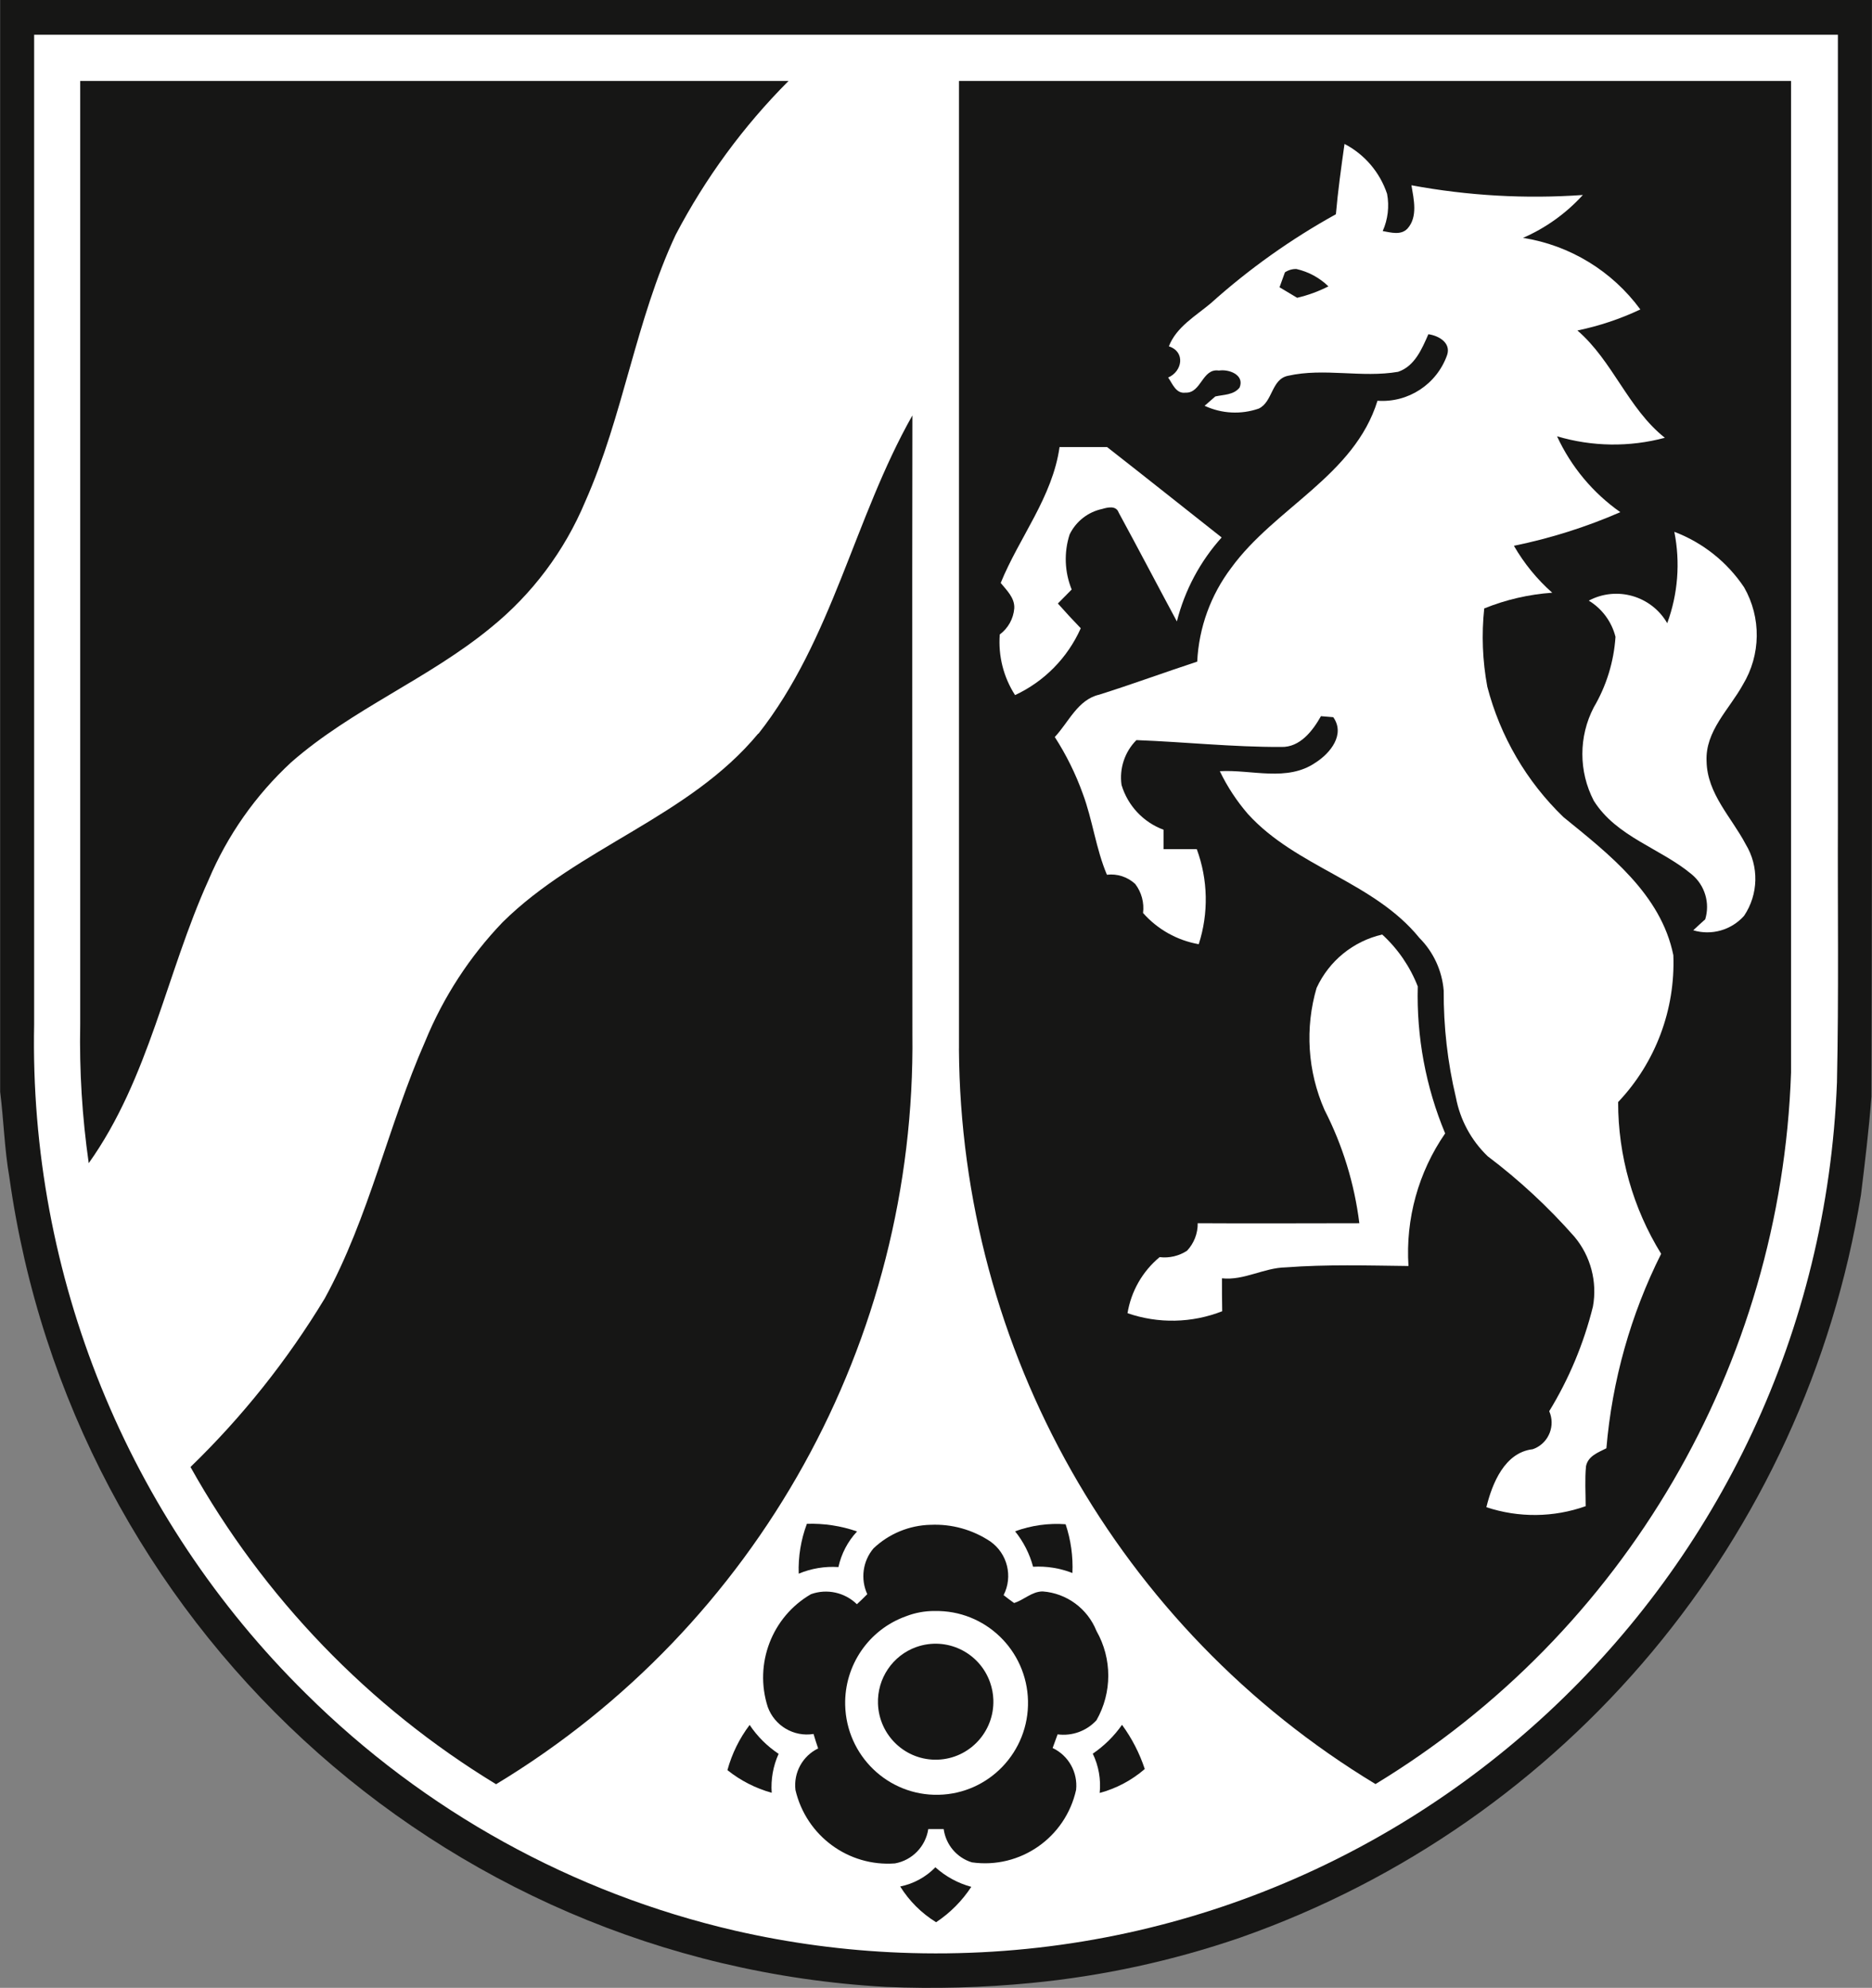
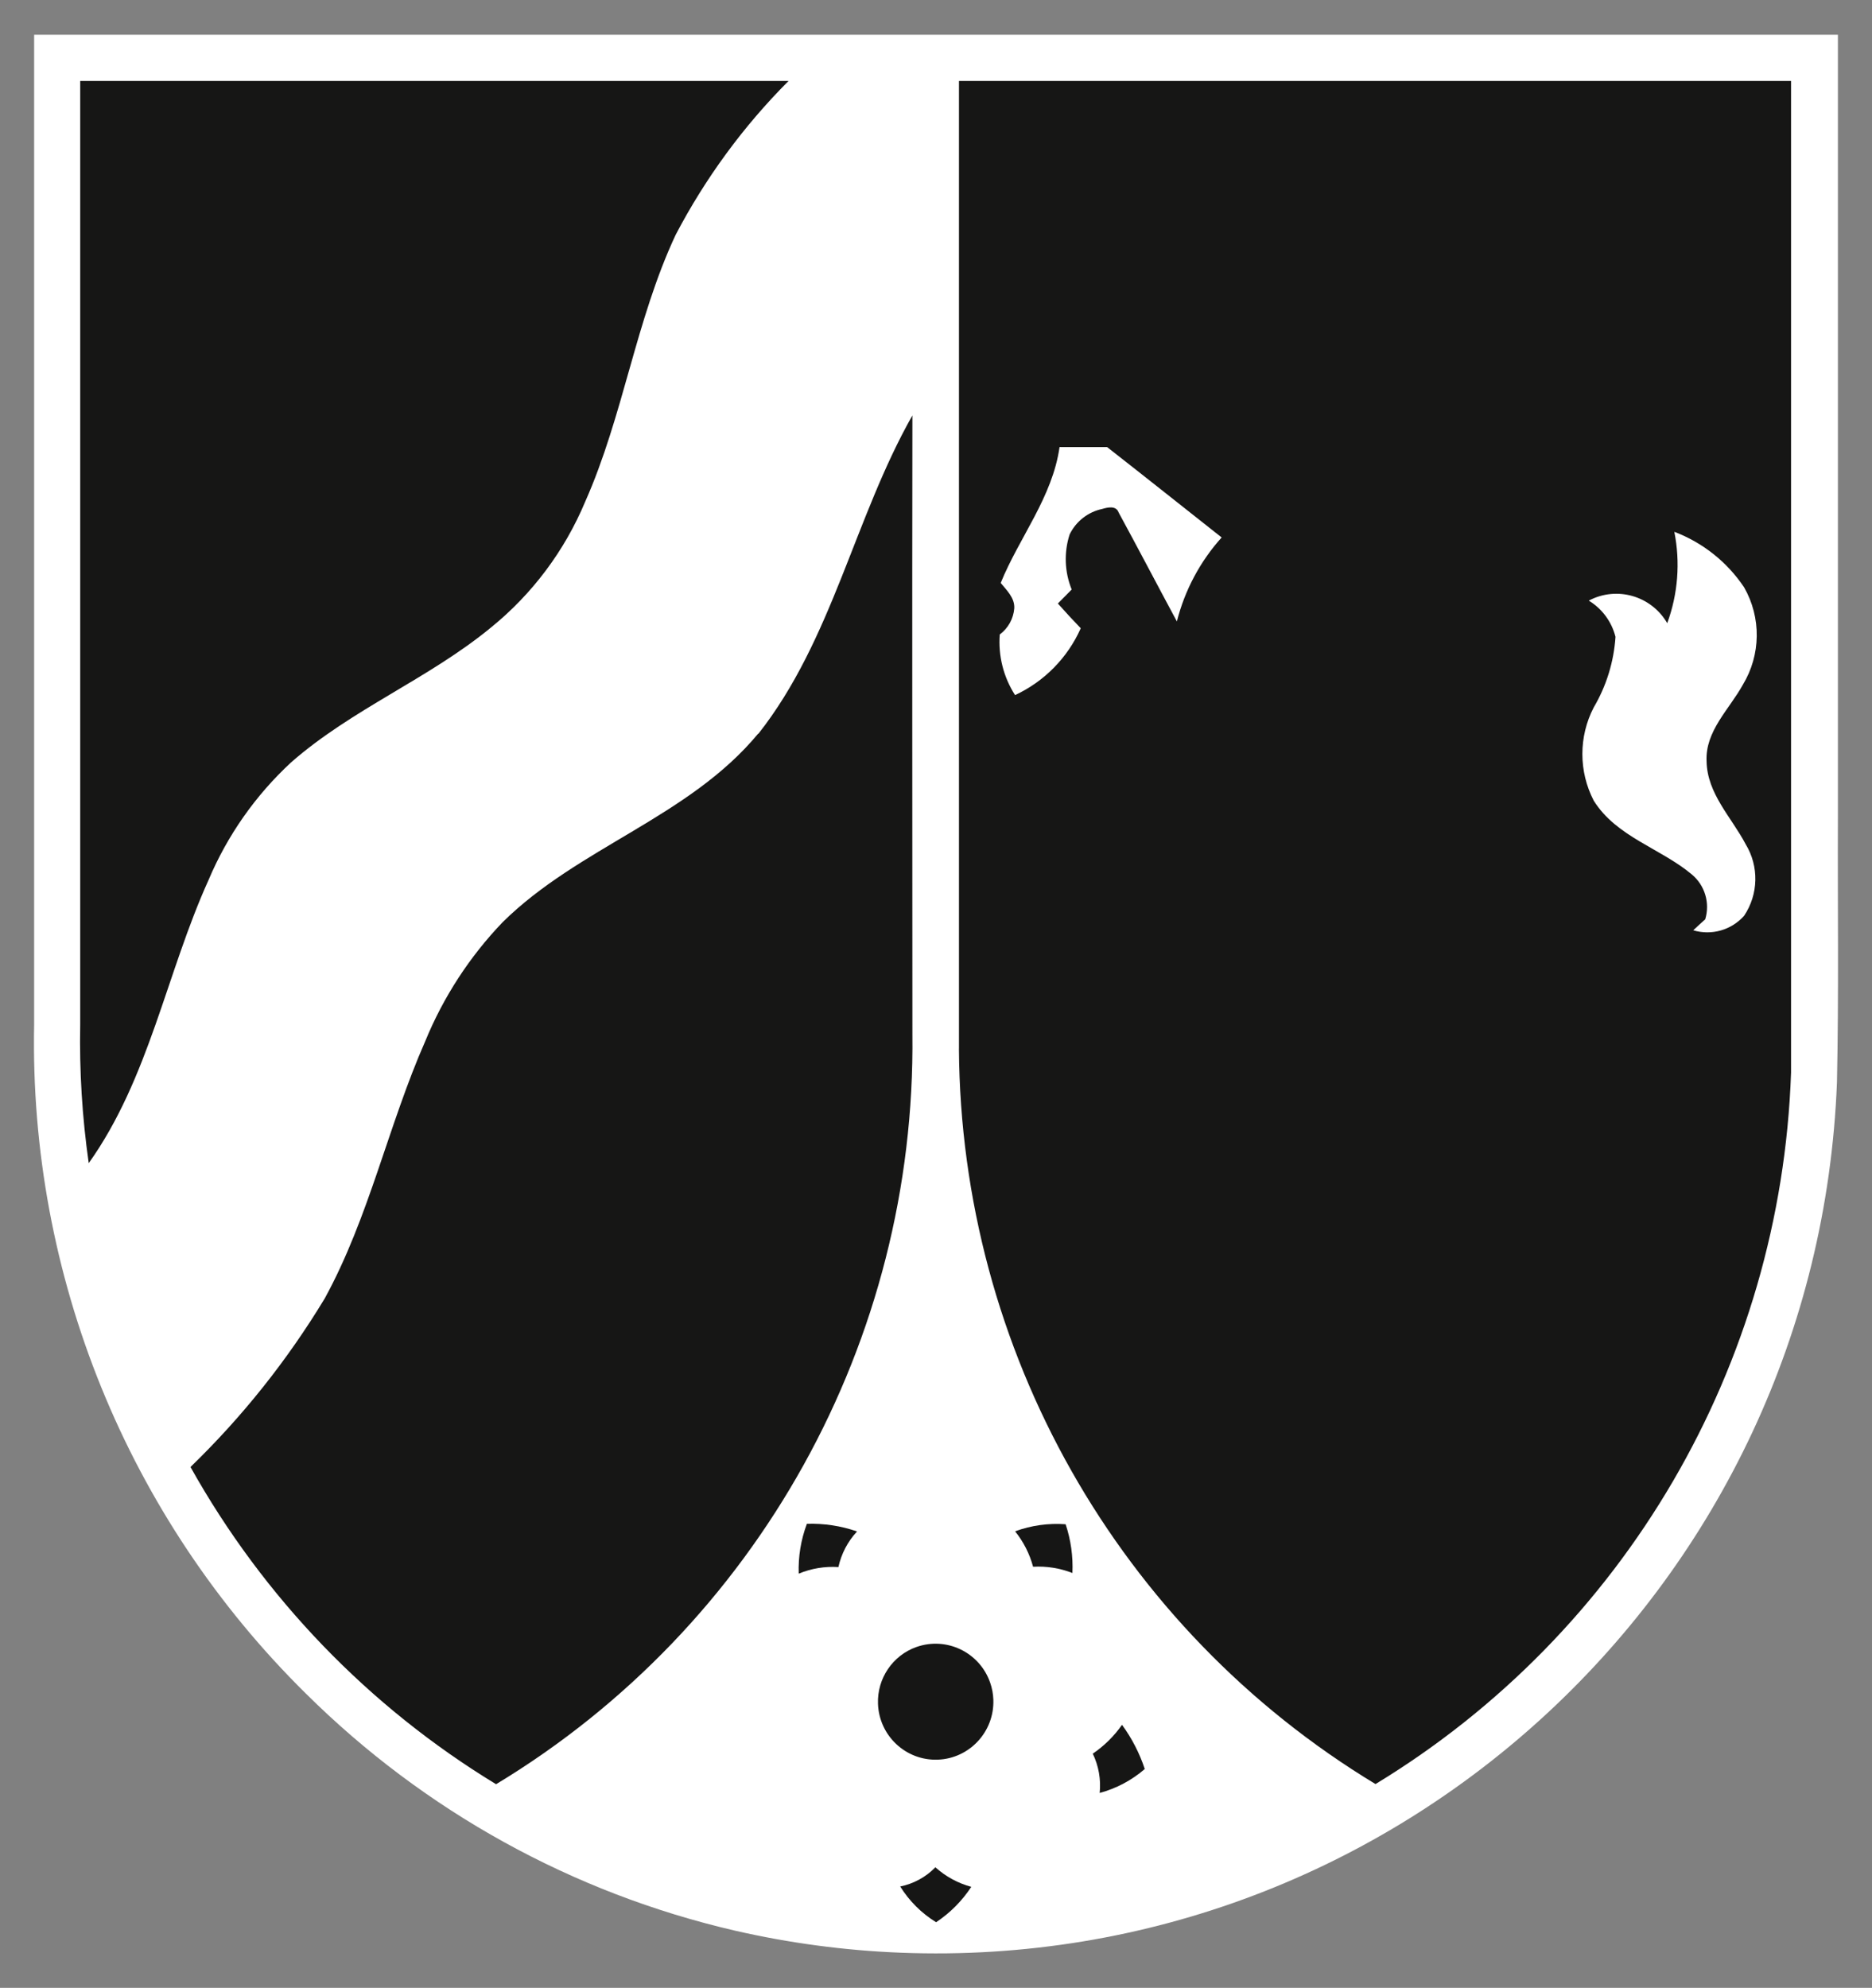
<svg xmlns="http://www.w3.org/2000/svg" id="a" viewBox="0 0 47.869 50.833">
  <rect x="0" y="0" width="47.869" height="50.833" fill="#808080" stroke="none" />
-   <path id="b" d="M0,0h47.867c-.006,9.348.015,18.696-.012,28.044-.065.837-.165,1.674-.268,2.508-1.432,8.776-7.521,16.064-15.874,18.997-1.728.594-3.519.983-5.337,1.159-1.238.121-2.484.154-3.727.101C11.22,50.169,1.834,41.497.239,30.102c-.126-.725-.144-1.457-.235-2.182V0" style="fill:#161615;" />
  <path id="c" d="M.873.889h46.124v20.047c-.009,2.248.024,4.495-.024,6.742-.498,12.793-11.219,22.757-23.946,22.256-1.426-.056-2.843-.245-4.234-.564-4.146-.959-7.945-3.058-10.972-6.063C3.259,38.809.745,32.619.873,26.198V.889" style="fill:#fff;" />
  <path id="d" d="M2.051,2.07h18.113c-1.154,1.157-2.126,2.483-2.886,3.933-1.024,2.185-1.336,4.624-2.315,6.828-.526,1.256-1.354,2.361-2.409,3.216-1.594,1.313-3.557,2.085-5.11,3.448-.909.841-1.63,1.867-2.112,3.01-1.078,2.381-1.519,5.071-3.063,7.239-.168-1.174-.241-2.359-.218-3.545V2.07" style="fill:#161615;" />
  <path id="e" d="M19.392,18.765c1.892-2.404,2.451-5.515,3.939-8.142-.009,5.272,0,10.548,0,15.82.093,7.841-3.96,15.143-10.646,19.183-3.257-1.981-5.949-4.776-7.814-8.112,1.324-1.282,2.478-2.731,3.433-4.311,1.136-2.076,1.621-4.423,2.571-6.58.463-1.129,1.134-2.16,1.977-3.04,1.945-1.922,4.769-2.688,6.537-4.825" style="fill:#161615;" />
  <path id="f" d="M24.522,26.816V2.07h21.277v25.359c-.257,7.479-4.254,14.323-10.626,18.193-6.569-3.973-10.605-11.099-10.652-18.805" style="fill:#161615;" />
-   <path id="g" d="M34.381,3.678c-.085.603-.168,1.197-.221,1.801-1.149.635-2.222,1.399-3.2,2.277-.391.329-.877.603-1.071,1.1.432.142.344.644-.018.798.112.16.2.42.444.387.406.018.424-.63.853-.565.259-.041.662.11.53.434-.15.192-.406.18-.621.228-.091.079-.182.157-.274.239.435.203.932.229,1.386.071.362-.175.318-.754.75-.839.921-.207,1.883.059,2.812-.101.424-.142.609-.585.774-.961.262.035.585.219.479.533-.265.747-.993,1.224-1.78,1.168-.594,1.919-2.624,2.735-3.742,4.276-.523.692-.826,1.527-.868,2.395-.838.275-1.665.58-2.506.845-.55.127-.78.704-1.136,1.083.292.453.532.938.715,1.446.253.677.335,1.407.618,2.076.264-.032.529.055.724.236.161.211.233.478.2.742.371.42.873.701,1.424.798.256-.793.238-1.649-.05-2.43h-.85v-.497c-.517-.191-.915-.615-1.074-1.145-.06-.421.081-.846.38-1.147,1.236.047,2.468.18,3.707.175.477.012.8-.411,1.012-.787l.315.026c.312.443-.076.92-.45,1.159-.727.503-1.639.175-2.451.222.19.395.432.763.718,1.094,1.236,1.363,3.218,1.73,4.386,3.17.36.361.58.839.621,1.348-.005.92.099,1.837.312,2.732.108.573.392,1.098.812,1.502.808.61,1.552,1.3,2.221,2.061.413.494.586,1.148.471,1.783-.234.944-.611,1.847-1.118,2.676.16.363-.003.789-.364.95-.019.009-.039.016-.06.023-.712.082-1.033.869-1.183,1.482.826.274,1.719.265,2.539-.026,0-.34-.024-.684.009-1.023.053-.263.315-.352.521-.458.147-1.732.622-3.421,1.4-4.973-.72-1.165-1.101-2.509-1.1-3.88.956-1.009,1.465-2.363,1.412-3.755-.315-1.561-1.65-2.587-2.812-3.534-.942-.909-1.615-2.062-1.945-3.332-.123-.66-.15-1.335-.079-2.002.555-.225,1.142-.36,1.739-.402-.389-.344-.72-.75-.98-1.2.934-.191,1.846-.479,2.721-.86-.7-.492-1.258-1.161-1.618-1.94.898.267,1.852.28,2.757.038-.941-.745-1.33-1.963-2.236-2.744.556-.115,1.096-.295,1.609-.538-.722-.983-1.799-1.641-3-1.83.581-.253,1.102-.627,1.53-1.097-1.466.104-2.938.02-4.383-.248.059.361.168.804-.1,1.106-.168.18-.427.101-.635.065.133-.298.172-.631.112-.952-.184-.55-.573-1.007-1.086-1.275M33.154,6.88c.307.07.589.223.815.443-.254.129-.523.228-.8.292-.15-.088-.3-.178-.45-.269.047-.128.091-.254.138-.382.089-.059.194-.089.3-.085" style="fill:#fff;" />
  <path id="h" d="M27.097,11.432h1.212c.98.766,1.953,1.541,2.93,2.312-.55.611-.943,1.348-1.145,2.147-.5-.929-.986-1.86-1.489-2.785-.065-.183-.279-.133-.421-.091-.363.077-.671.318-.833.653-.148.461-.129.959.053,1.407-.118.119-.235.236-.353.358.191.216.385.426.585.633-.336.755-.933,1.362-1.68,1.709-.296-.46-.433-1.004-.391-1.55.214-.159.349-.402.371-.668.015-.269-.194-.461-.347-.65.477-1.171,1.324-2.191,1.506-3.481" style="fill:#fff;" />
  <path id="i" d="M42.821,13.602c.724.276,1.345.771,1.777,1.416.443.774.431,1.73-.032,2.493-.347.63-.965,1.183-.927,1.958.015.828.638,1.431 1,2.12.344.566.328,1.281-.041,1.83-.326.366-.832.51-1.3.37.076-.071.229-.213.306-.28.127-.416-.008-.869-.341-1.147-.8-.671-1.927-.958-2.509-1.887-.388-.748-.388-1.639,0-2.386.323-.549.514-1.167.556-1.804-.098-.387-.343-.719-.683-.926.714-.379,1.599-.125,2.006.577.274-.746.337-1.553.182-2.333" style="fill:#fff;" />
-   <path id="j" d="M33.668,25.261c.319-.691.938-1.194,1.677-1.363.4.366.711.82.909,1.327-.034,1.288.204,2.57.7,3.758-.685.992-1.015,2.187-.938,3.391-1.044-.012-2.092-.044-3.136.035-.562.009-1.065.34-1.633.28,0,.28,0,.562.006.842-.776.304-1.633.322-2.421.05.092-.562.384-1.072.821-1.434.245.03.493-.028.7-.163.179-.19.277-.442.274-.704,1.377.009,2.757,0,4.133,0-.126-1.011-.427-1.992-.891-2.898-.433-.986-.504-2.094-.2-3.128" style="fill:#fff;" />
  <path id="k" d="M20.424,40.242c-.015-.435.056-.868.209-1.275.436-.014.871.052,1.283.195-.238.255-.402.57-.477.911-.347-.023-.694.035-1.015.169" style="fill:#161615;" />
  <path id="l" d="M25.958,39.158c.413-.151.853-.212,1.291-.18.134.401.193.824.174,1.247-.32-.125-.663-.18-1.006-.16-.088-.33-.245-.639-.459-.905" style="fill:#161615;" />
  <path id="m" d="M23.434,42.117c.771-.272,1.615.135,1.885.91.049.14.077.287.082.436.029.819-.608,1.506-1.423,1.535-.815.029-1.498-.611-1.527-1.43-.023-.647.375-1.235.982-1.451" style="fill:#161615;" />
-   <path id="n" d="M23.795,38.992c-.544.013-1.064.228-1.459.603-.275.326-.337.783-.159,1.171-.085.085-.174.175-.265.257-.311-.303-.766-.403-1.174-.257-.999.578-1.46,1.78-1.106,2.883.174.483.666.774,1.171.692.035.122.076.245.118.37-.4.193-.633.621-.58,1.064.274,1.169,1.352,1.964,2.543,1.876.442-.079.785-.432.853-.878h.394c.055.401.336.733.721.851,1.234.175,2.394-.632,2.665-1.854.047-.449-.194-.878-.6-1.07.032-.088.094-.263.127-.349.37.049.741-.085.994-.361.402-.707.402-1.575,0-2.283-.229-.573-.762-.965-1.374-1.011-.279,0-.48.219-.733.296-.091-.065-.179-.13-.268-.201.244-.478.099-1.063-.338-1.372-.454-.303-.992-.453-1.536-.426M23.898,41.197c1.291-.029,2.36,1,2.389,2.298s-.995,2.373-2.286,2.401c-1.291.029-2.36-1-2.389-2.298-.022-1.013.604-1.926,1.553-2.266.234-.091.482-.137.733-.136" style="fill:#161615;" />
-   <path id="o" d="M18.601,45.266c.114-.418.307-.811.568-1.156.196.293.448.544.741.739-.141.312-.201.654-.177.996-.413-.115-.798-.312-1.133-.58" style="fill:#161615;" />
  <path id="p" d="M27.944,44.844c.291-.198.545-.448.747-.737.252.344.448.725.582,1.13-.334.289-.728.498-1.153.612.035-.345-.026-.693-.177-1.005" style="fill:#161615;" />
  <path id="q" d="M23.922,47.753c.262.235.575.405.915.497-.236.36-.542.668-.9.905-.372-.229-.686-.542-.918-.914.342-.069.656-.24.9-.491" style="fill:#161615;" />
</svg>